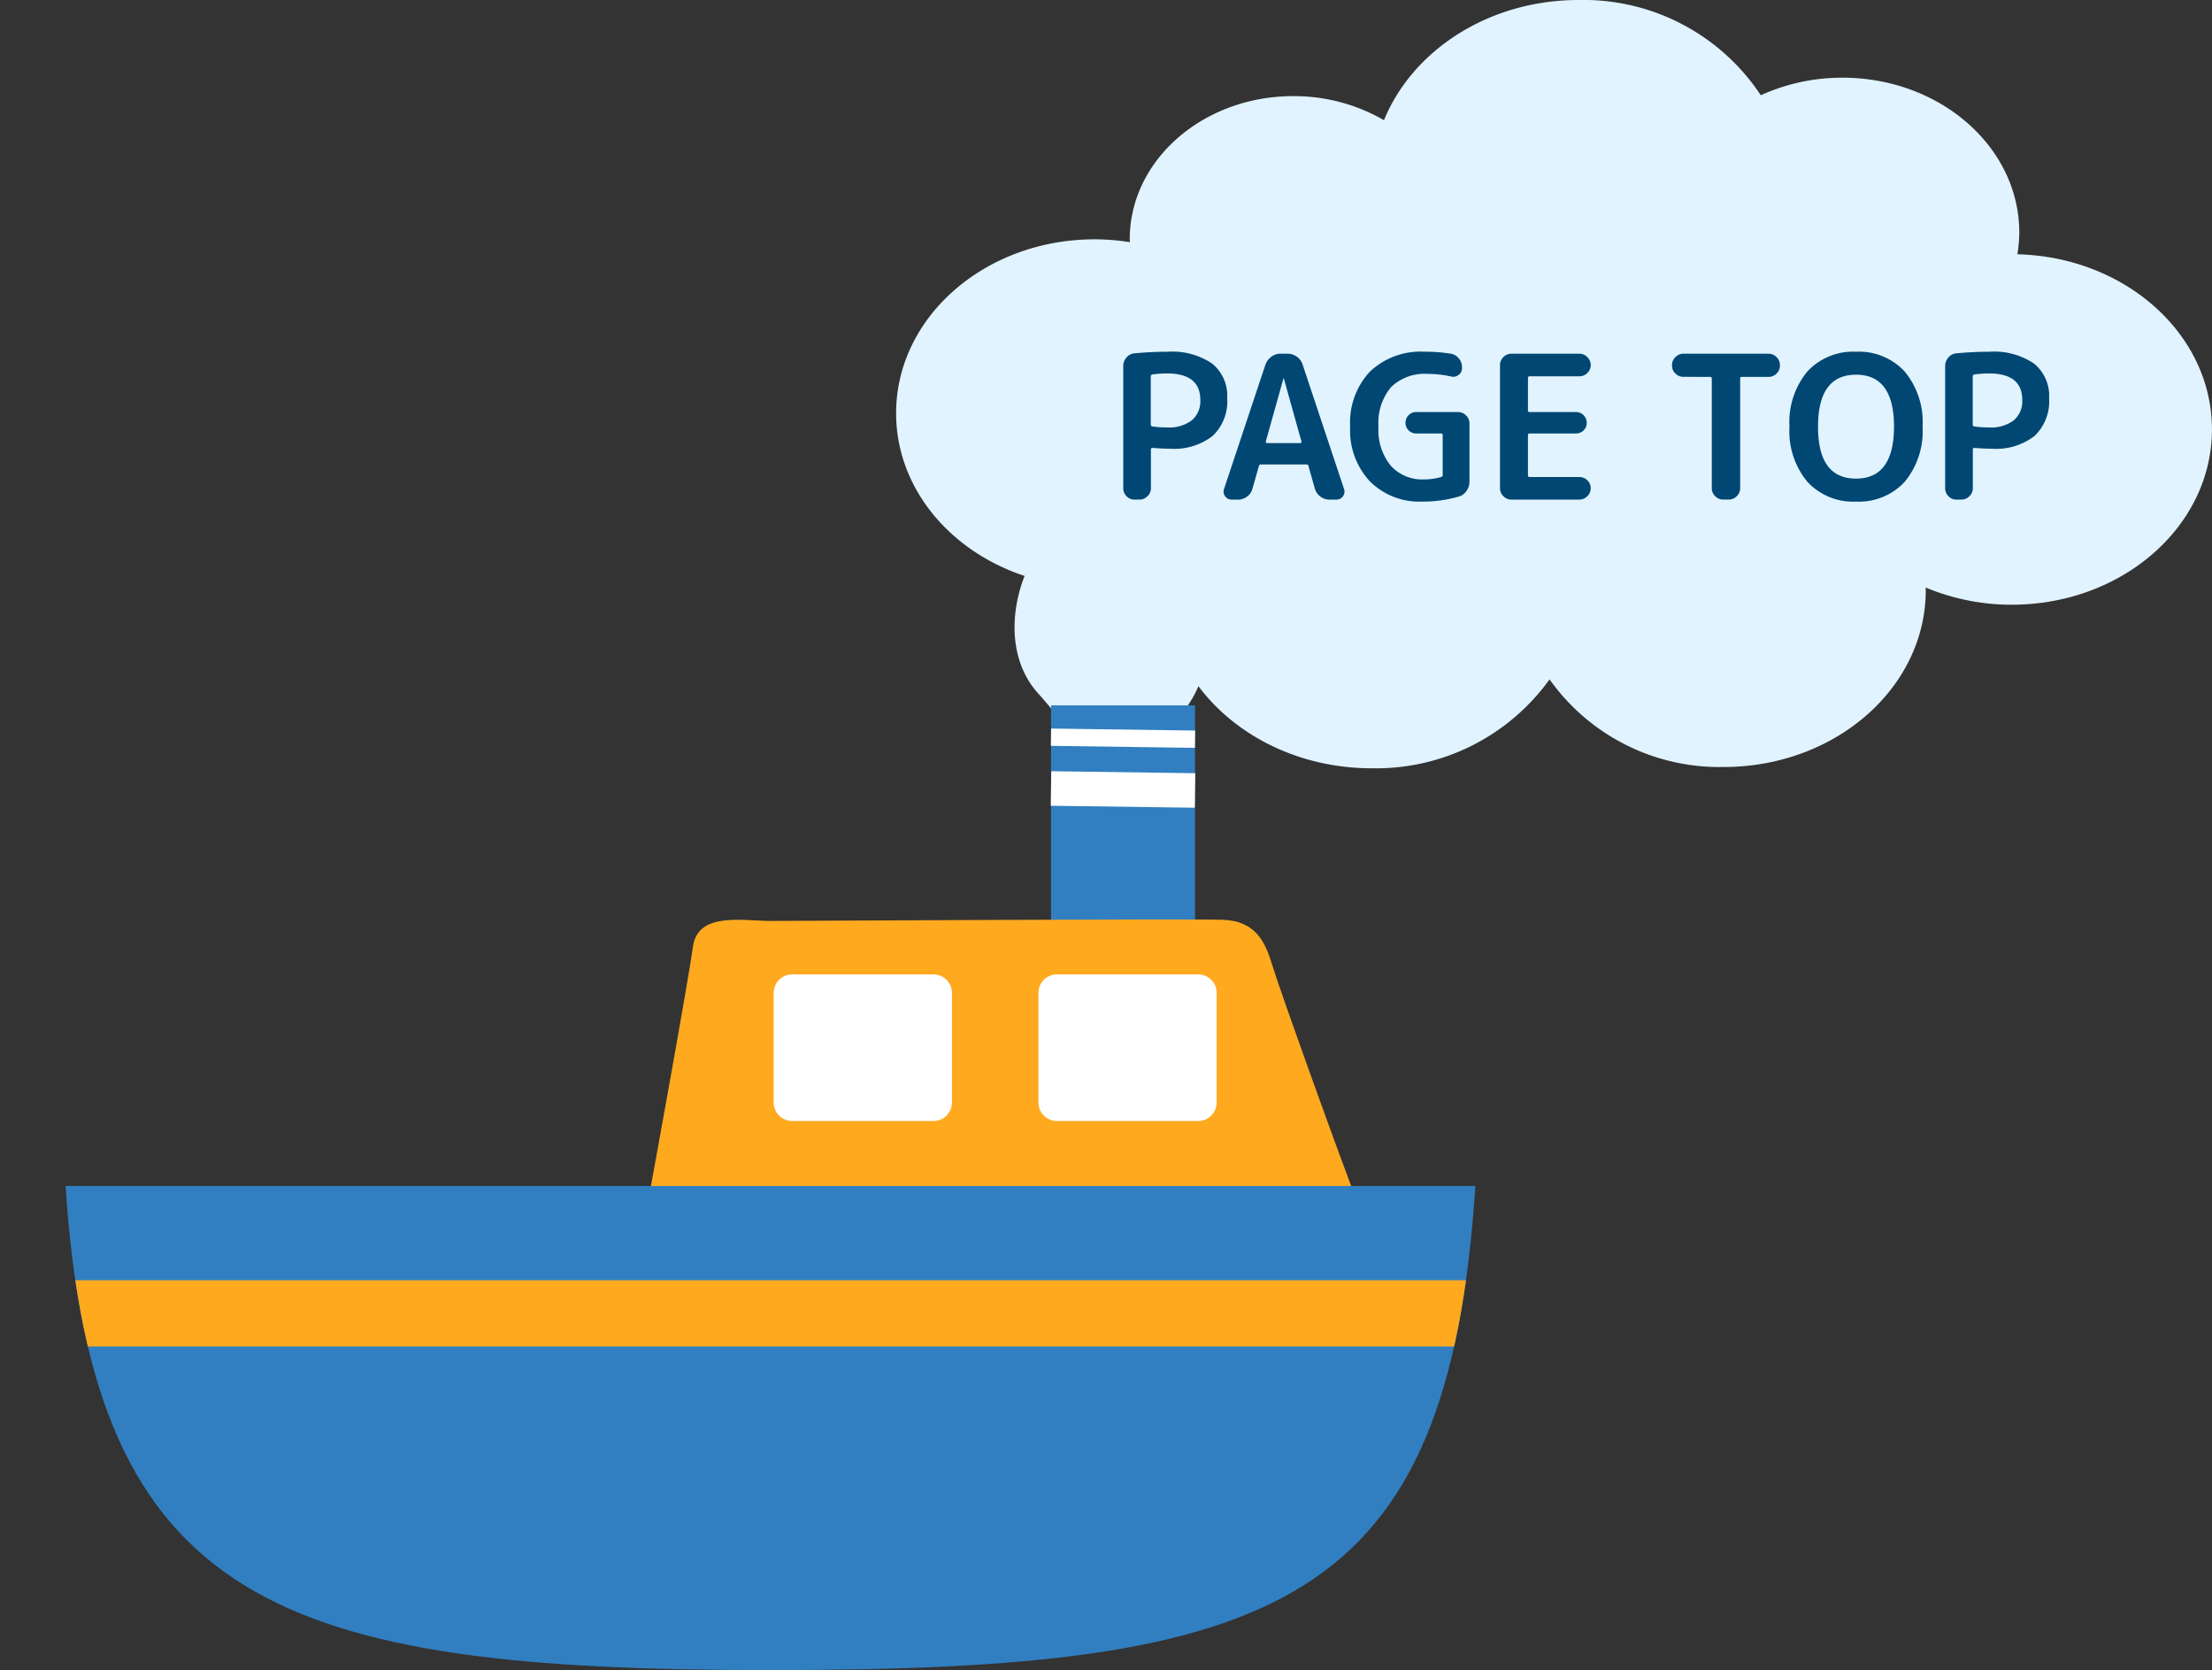
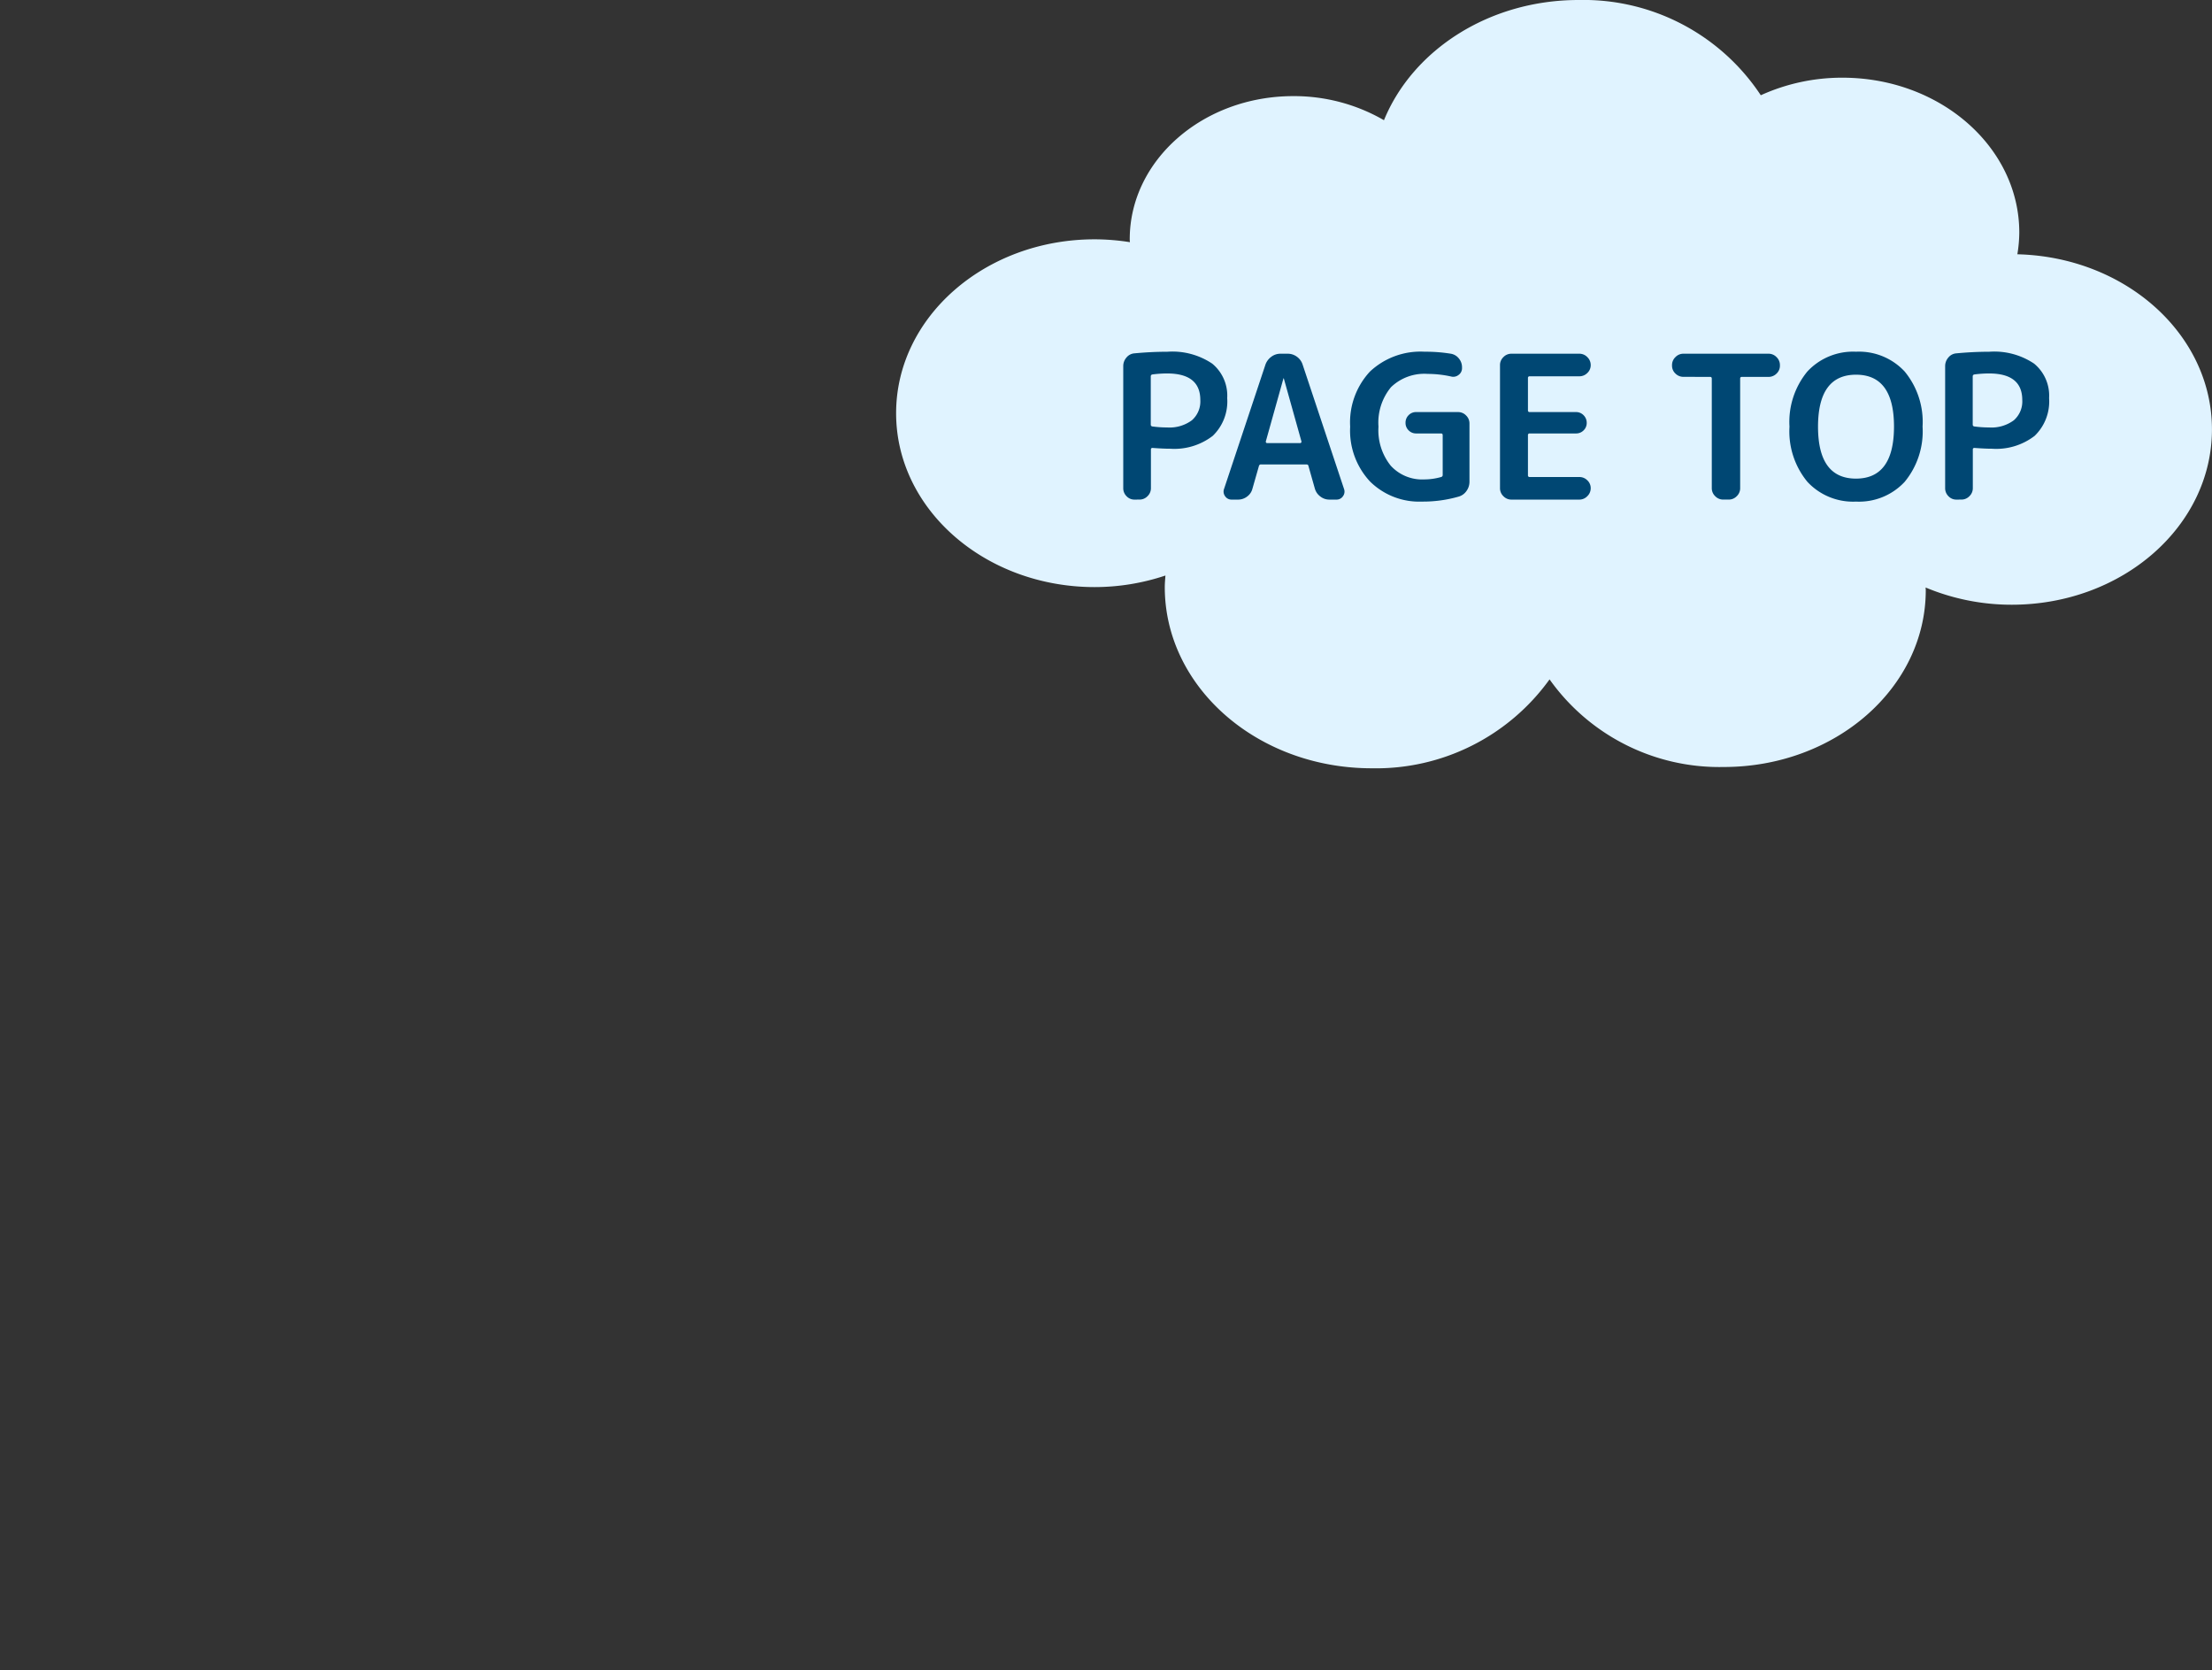
<svg xmlns="http://www.w3.org/2000/svg" width="155" height="117" viewBox="0 0 155 117">
  <rect x="0" y="0" width="155" height="117" fill="#333333" stroke="none" />
  <defs>
    <clipPath id="clip-path">
-       <rect id="長方形_8626" data-name="長方形 8626" width="107.97" height="86.005" fill="none" />
-     </clipPath>
+       </clipPath>
    <clipPath id="clip-path-2">
      <rect id="長方形_8639" data-name="長方形 8639" width="107.97" height="80.972" fill="none" />
    </clipPath>
    <clipPath id="clip-path-3">
      <path id="パス_128573" data-name="パス 128573" d="M52.865,35.614h49.4c-1.915,29.372-13.68,33.914-49.4,33.914-34.37,0-47.479-4.543-49.394-33.914Z" transform="translate(-3.471 -35.614)" fill="none" />
    </clipPath>
    <clipPath id="clip-path-4">
      <rect id="長方形_8634" data-name="長方形 8634" width="92.207" height="53.823" fill="#cdcdcd" />
    </clipPath>
  </defs>
  <g id="pagetop" transform="translate(-1912 -311)">
    <g id="グループ_5848" data-name="グループ 5848" transform="translate(1912 341.995)" clip-path="url(#clip-path)">
      <path id="パス_128567" data-name="パス 128567" d="M48.937,1.438a4.089,4.089,0,0,0-3.213,1.687A5.449,5.449,0,0,0,41.006,0a5.445,5.445,0,0,0-4.7,3.1C33.425-1.245,27.2.543,25.833,4.58c-6.162-2.407-11.422,8.074-7,12.987,2.545,2.828,2.253,3.576,5.705,3.576,2.855,0,5.261-2.317,6.01-5.482a5.13,5.13,0,0,0,1.416.2,6.113,6.113,0,0,0,5.417-3.9,5.051,5.051,0,0,0,3.624,1.611,5.45,5.45,0,0,0,4.717-3.123,4.092,4.092,0,0,0,3.213,1.686c2.439,0,4.416-2.393,4.416-5.348s-1.978-5.348-4.416-5.348" transform="translate(53.899)" fill="#e0f3ff" />
      <rect id="長方形_8625" data-name="長方形 8625" width="10.091" height="20.582" transform="translate(73.648 18.42)" fill="#317fc0" />
-       <path id="パス_128568" data-name="パス 128568" d="M9.706,41.309s2.818-15.417,3.15-17.9,3.48-1.822,5.47-1.822,29.341-.161,31.662-.081,2.985,1.572,3.482,3.229,5.139,14.587,5.967,16.577-49.731,0-49.731,0" transform="translate(35.697 11.935)" fill="#ffa91f" />
-       <path id="パス_128569" data-name="パス 128569" d="M52.866,69.528c-34.37,0-47.479-4.543-49.394-33.914H102.26c-1.915,29.372-13.68,33.914-49.394,33.914" transform="translate(1.122 16.477)" fill="#317fc0" />
+       <path id="パス_128569" data-name="パス 128569" d="M52.866,69.528c-34.37,0-47.479-4.543-49.394-33.914c-1.915,29.372-13.68,33.914-49.394,33.914" transform="translate(1.122 16.477)" fill="#317fc0" />
      <g id="グループ_5859" data-name="グループ 5859" transform="translate(0 5.033)" clip-path="url(#clip-path-2)">
        <path id="長方形_8635" data-name="長方形 8635" d="M1.3,0H11.19a1.3,1.3,0,0,1,1.3,1.3V8.972a1.3,1.3,0,0,1-1.3,1.3H1.3A1.3,1.3,0,0,1,0,8.972V1.3A1.3,1.3,0,0,1,1.3,0Z" transform="translate(72.764 32.233)" fill="#fff" />
        <path id="長方形_8636" data-name="長方形 8636" d="M1.3,0H11.19a1.3,1.3,0,0,1,1.3,1.3V8.973a1.3,1.3,0,0,1-1.3,1.3H1.3A1.3,1.3,0,0,1,0,8.972V1.3A1.3,1.3,0,0,1,1.3,0Z" transform="translate(54.214 32.233)" fill="#fff" />
        <rect id="長方形_8637" data-name="長方形 8637" width="10.092" height="1.21" transform="matrix(-1, -0.014, 0.014, -1, 83.73, 16.363)" fill="#fff" />
        <rect id="長方形_8638" data-name="長方形 8638" width="10.092" height="2.42" transform="translate(83.722 20.559) rotate(-179.218)" fill="#fff" />
      </g>
      <g id="グループ_5860" data-name="グループ 5860" transform="translate(4.594 52.091)" clip-path="url(#clip-path-3)">
        <rect id="長方形_8640" data-name="長方形 8640" width="107.97" height="4.639" transform="translate(-4.594 6.604)" fill="#ffa91f" />
      </g>
    </g>
    <g id="グループ_5858" data-name="グループ 5858" transform="translate(1974.793 311)">
      <g id="グループ_5857" data-name="グループ 5857" clip-path="url(#clip-path-4)">
        <path id="パス_128572" data-name="パス 128572" d="M78.568,17.813a9.655,9.655,0,0,0,.135-1.519c0-5.993-5.549-10.851-12.395-10.851a13.748,13.748,0,0,0-5.718,1.23A14.894,14.894,0,0,0,47.824,0C41.534,0,36.192,3.516,34.185,8.421A12.58,12.58,0,0,0,27.83,6.734c-6.329,0-11.46,4.491-11.46,10.032,0,.068.011.133.012.2a15.875,15.875,0,0,0-2.467-.2C6.229,16.766,0,22.22,0,28.948S6.229,41.129,13.915,41.129a15.617,15.617,0,0,0,4.957-.81c-.019.269-.046.538-.046.81,0,7.011,6.491,12.694,14.5,12.694a14.977,14.977,0,0,0,12.462-6.228,14.6,14.6,0,0,0,12.205,6.138c7.819,0,14.157-5.548,14.157-12.391,0-.062-.011-.122-.011-.184a15.612,15.612,0,0,0,6.034,1.207c7.749,0,14.031-5.5,14.031-12.284,0-6.668-6.071-12.083-13.637-12.267" transform="translate(0 0)" fill="#e0f3ff" />
      </g>
      <path id="パス_129850" data-name="パス 129850" d="M-30.156-8.624V-5.25a.125.125,0,0,0,.112.126,7.94,7.94,0,0,0,1.036.07,2.634,2.634,0,0,0,1.729-.5,1.748,1.748,0,0,0,.595-1.421q0-1.862-2.324-1.862a7.94,7.94,0,0,0-1.036.07A.132.132,0,0,0-30.156-8.624ZM-31.3,0a.744.744,0,0,1-.553-.238.778.778,0,0,1-.231-.56V-9.352a.909.909,0,0,1,.224-.6.794.794,0,0,1,.56-.294q1.19-.112,2.3-.112a5.007,5.007,0,0,1,3.15.833,2.9,2.9,0,0,1,1.05,2.415,3.343,3.343,0,0,1-1.015,2.646,4.415,4.415,0,0,1-3,.9q-.462,0-1.218-.056a.1.1,0,0,0-.112.112V-.8a.766.766,0,0,1-.238.56.766.766,0,0,1-.56.238ZM-20.86-8.484l-1.232,4.4A.093.093,0,0,0-22.078-4a.082.082,0,0,0,.07.042h2.324A.082.082,0,0,0-19.614-4a.093.093,0,0,0,.014-.084l-1.232-4.4a.012.012,0,0,0-.014-.014A.012.012,0,0,0-20.86-8.484ZM-24.486,0a.535.535,0,0,1-.462-.238.541.541,0,0,1-.07-.518l2.9-8.708a1.172,1.172,0,0,1,.413-.546,1.054,1.054,0,0,1,.637-.21h.5a1.075,1.075,0,0,1,.651.21,1.087,1.087,0,0,1,.4.546l2.9,8.708a.541.541,0,0,1-.07.518A.535.535,0,0,1-17.15,0h-.5a1.012,1.012,0,0,1-.623-.217,1.045,1.045,0,0,1-.385-.553l-.448-1.582q-.014-.112-.154-.112h-3.164a.141.141,0,0,0-.154.112L-23.03-.77a.973.973,0,0,1-.371.553A1.031,1.031,0,0,1-24.038,0Zm13.342.14a4.905,4.905,0,0,1-3.647-1.407A5.223,5.223,0,0,1-16.184-5.11,5.228,5.228,0,0,1-14.8-8.967a5.169,5.169,0,0,1,3.836-1.393,11.019,11.019,0,0,1,1.834.14.9.9,0,0,1,.56.329.955.955,0,0,1,.224.623v.056a.571.571,0,0,1-.238.476.6.6,0,0,1-.532.112,7.594,7.594,0,0,0-1.638-.182,3.358,3.358,0,0,0-2.569.931A3.9,3.9,0,0,0-14.2-5.11a3.961,3.961,0,0,0,.861,2.737A2.976,2.976,0,0,0-11-1.414a4.312,4.312,0,0,0,1.19-.168A.141.141,0,0,0-9.7-1.736V-4.508q0-.126-.112-.126h-1.75a.715.715,0,0,1-.525-.217.715.715,0,0,1-.217-.525.732.732,0,0,1,.217-.539.715.715,0,0,1,.525-.217h2.94a.766.766,0,0,1,.56.238.766.766,0,0,1,.238.56V-1.26a1.105,1.105,0,0,1-.21.658,1,1,0,0,1-.546.392A9.042,9.042,0,0,1-11.144.14ZM-4.886,0a.766.766,0,0,1-.56-.238A.766.766,0,0,1-5.684-.8V-9.422a.766.766,0,0,1,.238-.56.766.766,0,0,1,.56-.238h4.76a.766.766,0,0,1,.56.238.766.766,0,0,1,.238.56.744.744,0,0,1-.238.553.778.778,0,0,1-.56.231H-3.6a.111.111,0,0,0-.126.126v2.254a.111.111,0,0,0,.126.126H-.364a.72.72,0,0,1,.539.224.739.739,0,0,1,.217.532.715.715,0,0,1-.217.525.732.732,0,0,1-.539.217H-3.6a.111.111,0,0,0-.126.126v2.8a.111.111,0,0,0,.126.126H-.126a.778.778,0,0,1,.56.231A.744.744,0,0,1,.672-.8a.766.766,0,0,1-.238.56A.766.766,0,0,1-.126,0ZM7.168-8.6a.778.778,0,0,1-.56-.231A.744.744,0,0,1,6.37-9.38v-.042a.766.766,0,0,1,.238-.56.766.766,0,0,1,.56-.238h5.964a.766.766,0,0,1,.56.238.766.766,0,0,1,.238.56v.042a.744.744,0,0,1-.238.553.778.778,0,0,1-.56.231H11.256q-.112,0-.112.126V-.8a.766.766,0,0,1-.238.56.766.766,0,0,1-.56.238H9.954a.766.766,0,0,1-.56-.238A.766.766,0,0,1,9.156-.8V-8.47q0-.126-.112-.126ZM21.924-5.11q0-3.64-2.66-3.64T16.6-5.11q0,3.64,2.66,3.64T21.924-5.11Zm.749,3.864A4.365,4.365,0,0,1,19.264.14a4.365,4.365,0,0,1-3.409-1.386A5.555,5.555,0,0,1,14.6-5.11a5.555,5.555,0,0,1,1.253-3.864,4.365,4.365,0,0,1,3.409-1.386,4.365,4.365,0,0,1,3.409,1.386A5.555,5.555,0,0,1,23.926-5.11,5.555,5.555,0,0,1,22.673-1.246ZM27.44-8.624V-5.25a.125.125,0,0,0,.112.126,7.94,7.94,0,0,0,1.036.07,2.634,2.634,0,0,0,1.729-.5,1.748,1.748,0,0,0,.595-1.421q0-1.862-2.324-1.862a7.94,7.94,0,0,0-1.036.07A.132.132,0,0,0,27.44-8.624ZM26.292,0a.744.744,0,0,1-.553-.238.778.778,0,0,1-.231-.56V-9.352a.909.909,0,0,1,.224-.6.794.794,0,0,1,.56-.294q1.19-.112,2.3-.112a5.007,5.007,0,0,1,3.15.833,2.9,2.9,0,0,1,1.05,2.415,3.343,3.343,0,0,1-1.015,2.646,4.415,4.415,0,0,1-3,.9q-.462,0-1.218-.056a.1.1,0,0,0-.112.112V-.8a.766.766,0,0,1-.238.56.766.766,0,0,1-.56.238Z" transform="translate(48 35)" fill="#004773" />
    </g>
  </g>
</svg>